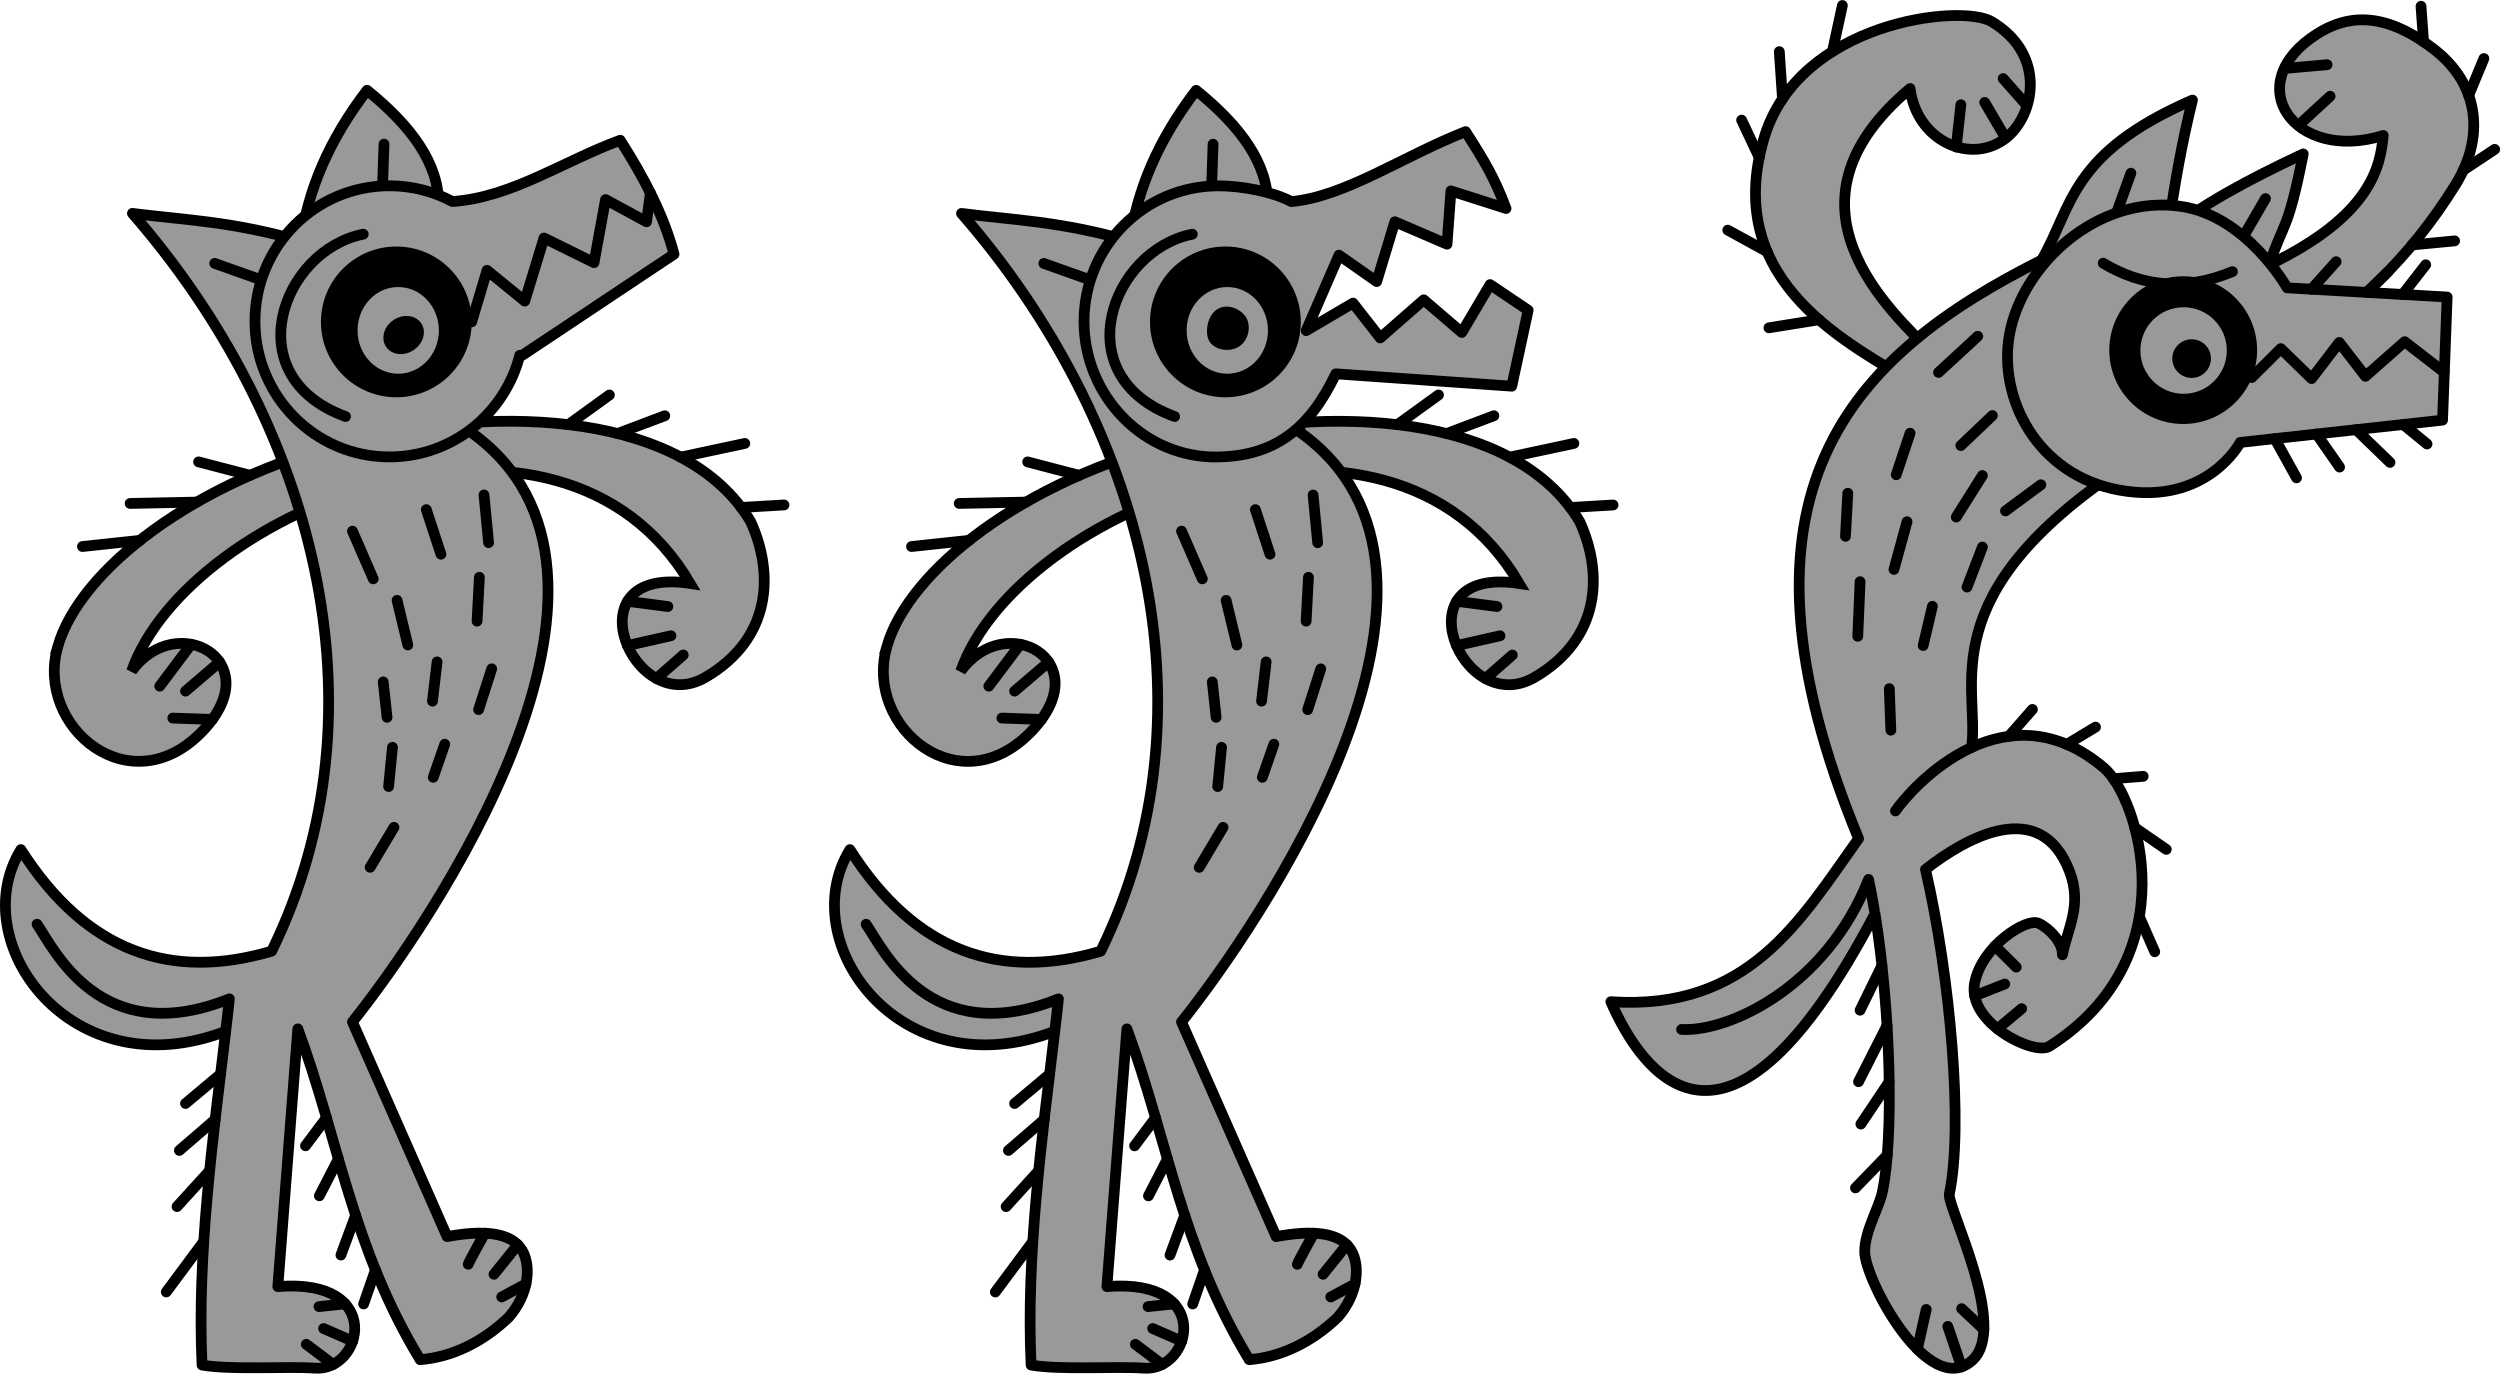
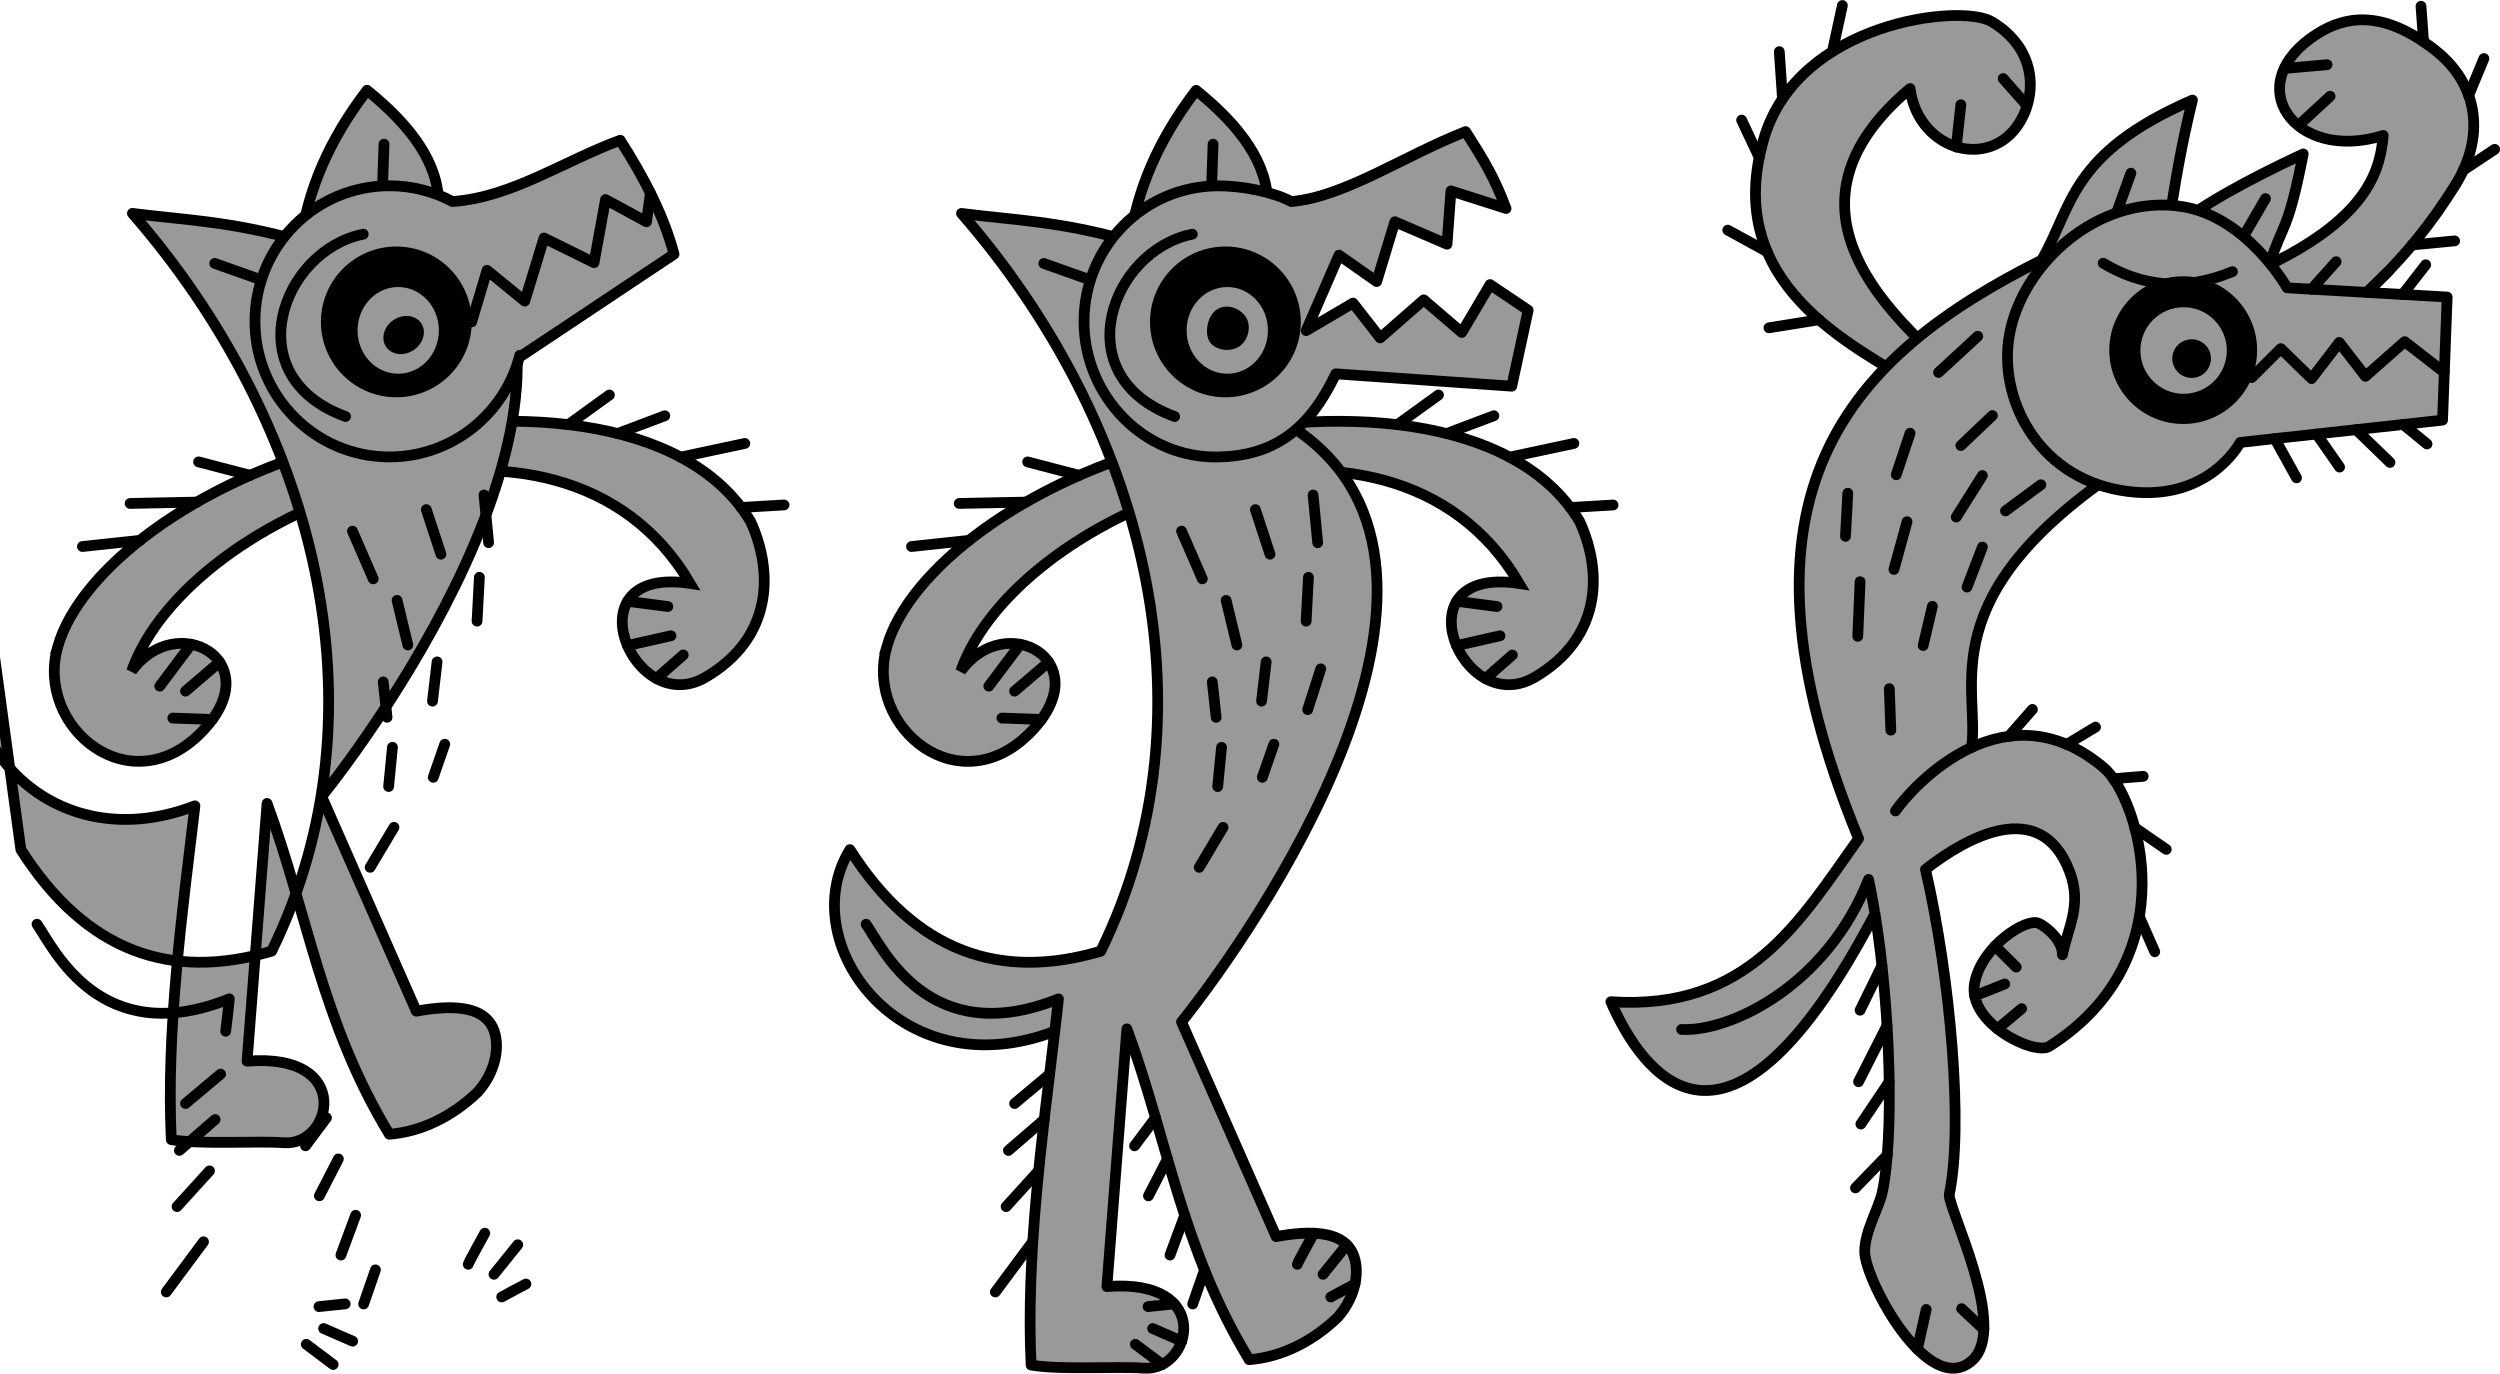
<svg xmlns="http://www.w3.org/2000/svg" version="1.1" viewBox="0 0 1160.6 637.69">
  <g transform="translate(730.07 -278.87)">
    <g transform="matrix(2 0 0 2 730.06 -982.99)">
      <path transform="translate(-866.29 536.93)" d="m149.64 244.07c-5.406 18.863 17.217 37.331 33.929 19.286 14.91-16.099-6.463-27.902-16.786-13.571 13.234-37.863 99.36-71.917 129.64-20.357-28.126-4.282-13.306 31.634 3.571 21.786 15.367-8.967 15.965-24.159 10.454-36.175-14.928-25.004-57.451-27.529-93.487-18.452-35.511 8.944-62.225 29.694-67.324 47.484z" fill="#999" stroke="#000" stroke-width="2.5" />
-       <path transform="translate(-866.29 536.93)" d="m141.07 291.21c15.198 23.86 34.924 30.471 58.214 23.571 27.616-56.379 9.659-123.02-32.321-171.25 12.299 1.57 22.856 1.785 39.107 6.429 1.62-11.9 6.595-23.576 15.357-35 10.274 8.283 16.79 17.077 16.607 26.786l7.143 52.321c47.242 33.154-10.129 115.87-27.143 137.14l21.97 49.83c8.164-1.493 14.723-1.143 17.364 3.098 2.17 3.483 1.755 10.172-3.079 15.652-6.043 5.778-13.155 9.225-20.536 9.821-15.842-26.086-18.93-51.191-28.393-76.786l-4.643 59.821c24.978-2.034 19.679 19.743 8.608 18.935-6.422-0.468-19.456 0.462-26.198-0.721-1.21-25.464 2.558-52.849 5.488-77.485-35.845 13.779-60.772-20.668-47.541-42.158z" fill="#999" stroke="#000" stroke-dashoffset="1.5" stroke-linecap="round" stroke-linejoin="round" stroke-width="2.5" />
+       <path transform="translate(-866.29 536.93)" d="m141.07 291.21c15.198 23.86 34.924 30.471 58.214 23.571 27.616-56.379 9.659-123.02-32.321-171.25 12.299 1.57 22.856 1.785 39.107 6.429 1.62-11.9 6.595-23.576 15.357-35 10.274 8.283 16.79 17.077 16.607 26.786c47.242 33.154-10.129 115.87-27.143 137.14l21.97 49.83c8.164-1.493 14.723-1.143 17.364 3.098 2.17 3.483 1.755 10.172-3.079 15.652-6.043 5.778-13.155 9.225-20.536 9.821-15.842-26.086-18.93-51.191-28.393-76.786l-4.643 59.821c24.978-2.034 19.679 19.743 8.608 18.935-6.422-0.468-19.456 0.462-26.198-0.721-1.21-25.464 2.558-52.849 5.488-77.485-35.845 13.779-60.772-20.668-47.541-42.158z" fill="#999" stroke="#000" stroke-dashoffset="1.5" stroke-linecap="round" stroke-linejoin="round" stroke-width="2.5" />
      <path transform="translate(-866.29 536.93)" d="m179.29 350.14 8.136-6.817" fill="none" stroke="#000" stroke-dashoffset="1.5" stroke-linecap="round" stroke-linejoin="round" stroke-width="2.5" />
      <path transform="translate(-866.29 536.93)" d="m177.86 361.04 8.305-7.174" fill="none" stroke="#000" stroke-dashoffset="1.5" stroke-linecap="round" stroke-linejoin="round" stroke-width="2.5" />
      <path transform="translate(-866.29 536.93)" d="m177.32 374.07 7.529-8.284" fill="none" stroke="#000" stroke-dashoffset="1.5" stroke-linecap="round" stroke-linejoin="round" stroke-width="2.5" />
      <path transform="translate(-866.29 536.93)" d="m174.82 393.89 8.648-11.647" fill="none" stroke="#000" stroke-dashoffset="1.5" stroke-linecap="round" stroke-linejoin="round" stroke-width="2.5" />
      <path transform="translate(-866.29 536.93)" d="m207.14 359.96 4.861-6.492" fill="none" stroke="#000" stroke-dashoffset="1.5" stroke-linecap="round" stroke-linejoin="round" stroke-width="2.5" />
      <path transform="translate(-866.29 536.93)" d="m210.36 371.57 4.409-8.555" fill="none" stroke="#000" stroke-dashoffset="1.5" stroke-linecap="round" stroke-linejoin="round" stroke-width="2.5" />
      <path transform="translate(-866.29 536.93)" d="m215.36 385.32 3.414-9.231" fill="none" stroke="#000" stroke-dashoffset="1.5" stroke-linecap="round" stroke-linejoin="round" stroke-width="2.5" />
      <path transform="translate(-866.29 536.93)" d="m220.63 396.68 2.743-7.915" fill="none" stroke="#000" stroke-dashoffset="1.5" stroke-linecap="round" stroke-linejoin="round" stroke-width="2.5" />
      <path transform="translate(-866.29 536.93)" d="m244.91 387.46c0.089-0.446 3.846-7.21 3.846-7.21" fill="none" stroke="#000" stroke-dashoffset="1.5" stroke-linecap="round" stroke-linejoin="round" stroke-width="2.5" />
      <path transform="translate(-866.29 536.93)" d="m250.89 389.79 5.517-6.856" fill="none" stroke="#000" stroke-dashoffset="1.5" stroke-linecap="round" stroke-linejoin="round" stroke-width="2.5" />
      <path transform="translate(-866.29 536.93)" d="m252.68 395.05c0.446-0.268 5.617-3.006 5.617-3.006" fill="none" stroke="#000" stroke-dashoffset="1.5" stroke-linecap="round" stroke-linejoin="round" stroke-width="2.5" />
      <path transform="translate(-866.29 536.93)" d="m210.27 397.29 6.082-0.635" fill="none" stroke="#000" stroke-dashoffset="1.5" stroke-linecap="round" stroke-linejoin="round" stroke-width="2.5" />
      <path transform="translate(-866.29 536.93)" d="m211.34 402.38 6.744 2.933" fill="none" stroke="#000" stroke-dashoffset="1.5" stroke-linecap="round" stroke-linejoin="round" stroke-width="2.5" />
      <path transform="translate(-866.29 536.93)" d="m207.32 406.04 6.23 4.689" fill="none" stroke="#000" stroke-dashoffset="1.5" stroke-linecap="round" stroke-linejoin="round" stroke-width="2.5" />
      <path transform="translate(-866.29 536.93)" d="m222.14 295.32 5.536-9.286" fill="none" stroke="#000" stroke-dashoffset="1.5" stroke-linecap="round" stroke-linejoin="round" stroke-width="2.5" />
      <path transform="translate(-866.29 536.93)" d="m226.43 276.57 0.893-9.107" fill="none" stroke="#000" stroke-dashoffset="1.5" stroke-linecap="round" stroke-linejoin="round" stroke-width="2.5" />
      <path transform="translate(-866.29 536.93)" d="m236.79 274.43 2.67-7.68" fill="none" stroke="#000" stroke-dashoffset="1.5" stroke-linecap="round" stroke-linejoin="round" stroke-width="2.5" />
      <path transform="translate(-866.29 536.93)" d="m226.07 260.5-0.893-8.214" fill="none" stroke="#000" stroke-dashoffset="1.5" stroke-linecap="round" stroke-linejoin="round" stroke-width="2.5" />
      <path transform="translate(-866.29 536.93)" d="m236.61 256.75 1.071-9.107" fill="none" stroke="#000" stroke-dashoffset="1.5" stroke-linecap="round" stroke-linejoin="round" stroke-width="2.5" />
-       <path transform="translate(-866.29 536.93)" d="m247.32 258.71 3.04-9.46" fill="none" stroke="#000" stroke-dashoffset="1.5" stroke-linecap="round" stroke-linejoin="round" stroke-width="2.5" />
      <path transform="translate(-866.29 536.93)" d="m230.89 243.71-2.5-10.357" fill="none" stroke="#000" stroke-dashoffset="1.5" stroke-linecap="round" stroke-linejoin="round" stroke-width="2.5" />
      <path transform="translate(-866.29 536.93)" d="m246.96 238.18 0.54-10.18" fill="none" stroke="#000" stroke-dashoffset="1.5" stroke-linecap="round" stroke-linejoin="round" stroke-width="2.5" />
      <path transform="translate(-866.29 536.93)" d="m218.04 217.29 4.821 11.071" fill="none" stroke="#000" stroke-dashoffset="1.5" stroke-linecap="round" stroke-linejoin="round" stroke-width="2.5" />
      <path transform="translate(-866.29 536.93)" d="m235.18 212.29 3.393 10.357" fill="none" stroke="#000" stroke-dashoffset="1.5" stroke-linecap="round" stroke-linejoin="round" stroke-width="2.5" />
      <path transform="translate(-866.29 536.93)" d="m248.57 208.89 1.071 11.071" fill="none" stroke="#000" stroke-dashoffset="1.5" stroke-linecap="round" stroke-linejoin="round" stroke-width="2.5" />
      <path transform="translate(-866.29 536.93)" d="m277.68 185.68-9.518 6.883" fill="none" stroke="#000" stroke-dashoffset="1.5" stroke-linecap="round" stroke-linejoin="round" stroke-width="2.5" />
      <path transform="translate(-866.29 536.93)" d="m290.54 190.5-10.944 4.131" fill="none" stroke="#000" stroke-dashoffset="1.5" stroke-linecap="round" stroke-linejoin="round" stroke-width="2.5" />
      <path transform="translate(-866.29 536.93)" d="m309.11 196.93-14.9 3.183" fill="none" stroke="#000" stroke-dashoffset="1.5" stroke-linecap="round" stroke-linejoin="round" stroke-width="2.5" />
      <path transform="translate(-866.29 536.93)" d="m318.21 211.21-9.942 0.583" fill="none" stroke="#000" stroke-dashoffset="1.5" stroke-linecap="round" stroke-linejoin="round" stroke-width="2.5" />
      <path transform="translate(-866.29 536.93)" d="m182.32 201.21 11.959 3.122" fill="none" stroke="#000" stroke-dashoffset="1.5" stroke-linecap="round" stroke-linejoin="round" stroke-width="2.5" />
      <path transform="translate(-866.29 536.93)" d="m166.43 210.86 15.51-0.314" fill="none" stroke="#000" stroke-dashoffset="1.5" stroke-linecap="round" stroke-linejoin="round" stroke-width="2.5" />
      <path transform="translate(-866.29 536.93)" d="m155.36 220.86 13.354-1.431" fill="none" stroke="#000" stroke-dashoffset="1.5" stroke-linecap="round" stroke-linejoin="round" stroke-width="2.5" />
      <path transform="translate(-866.29 536.93)" d="m225.36 127.46-0.54 15.54" fill="none" stroke="#000" stroke-dashoffset="1.5" stroke-linecap="round" stroke-linejoin="round" stroke-width="2.5" />
      <path transform="translate(-866.29 536.93)" d="m186.07 155.14 16.071 5.714" fill="none" stroke="#000" stroke-dashoffset="1.5" stroke-linecap="round" stroke-linejoin="round" stroke-width="2.5" />
      <path transform="translate(-866.29 536.93)" d="m280.19 126.56c-12.981 4.722-25.266 13.297-38.938 14.219-4.36-2.33-9.347-3.656-14.625-3.656-17.249 0-31.219 14.085-31.219 31.469s13.97 31.469 31.219 31.469c14.554 0 26.784-10.016 30.25-23.594l0.438 0.094 35.37-23.56c-2.326-8.809-6.849-17.628-12.5-26.438z" fill="#999" stroke="#000" stroke-dashoffset="1.5" stroke-linecap="round" stroke-linejoin="round" stroke-width="2.5" />
      <path transform="translate(-866.29 536.93)" d="m220.54 148.36c-18.872 3.774-29.6 33.008-4.107 42.321" fill="none" stroke="#000" stroke-dashoffset="1.5" stroke-linecap="round" stroke-linejoin="round" stroke-width="2.5" />
      <path transform="translate(-866.29 536.93)" d="m228.22 151.22c-9.665 0-17.5 7.835-17.5 17.5s7.835 17.5 17.5 17.5 17.5-7.835 17.5-17.5-7.835-17.5-17.5-17.5zm0.438 9.406c5.214 0 9.438 4.503 9.438 10.062 0 5.559-4.223 10.062-9.438 10.062s-9.438-4.503-9.438-10.062c0-5.559 4.223-10.062 9.438-10.062zm1.594 6.719c-0.904 0.058-1.844 0.371-2.688 0.938-2.248 1.51-3.013 4.292-1.719 6.219s4.158 2.26 6.406 0.75c2.248-1.51 3.044-4.292 1.75-6.219-0.809-1.204-2.243-1.784-3.75-1.688z" />
      <path transform="translate(-866.29 536.93)" d="m245.71 168.71 3.571-11.964 8.75 7.143 4.47-14.64 11.607 5.714 2.679-14.643 9.513 5.163 0.894-6.707" fill="none" stroke="#000" stroke-dashoffset="1.5" stroke-linecap="round" stroke-linejoin="round" stroke-width="2.5" />
      <path transform="translate(-866.29 536.93)" d="m173.3 253.27 7.303-9.723" fill="none" stroke="#000" stroke-dashoffset="1.5" stroke-linecap="round" stroke-linejoin="round" stroke-width="2.5" />
      <path transform="translate(-866.29 536.93)" d="m179.29 254.43 7.909-6.761" fill="none" stroke="#000" stroke-dashoffset="1.5" stroke-linecap="round" stroke-linejoin="round" stroke-width="2.5" />
      <path transform="translate(-866.29 536.93)" d="m176.34 260.68c0.625 0 9.184 0.324 9.184 0.324" fill="none" stroke="#000" stroke-dashoffset="1.5" stroke-linecap="round" stroke-linejoin="round" stroke-width="2.5" />
      <path transform="translate(-866.29 536.93)" d="m281.9 233.57 9.349 1.216" fill="none" stroke="#000" stroke-dashoffset="1.5" stroke-linecap="round" stroke-linejoin="round" stroke-width="2.5" />
      <path transform="translate(-866.29 536.93)" d="m281.88 243.85 10.087-2.282" fill="none" stroke="#000" stroke-dashoffset="1.5" stroke-linecap="round" stroke-linejoin="round" stroke-width="2.5" />
      <path transform="translate(-866.29 536.93)" d="m288.6 251.49 6.224-5.457" fill="none" stroke="#000" stroke-dashoffset="1.5" stroke-linecap="round" stroke-linejoin="round" stroke-width="2.5" />
      <path transform="translate(-866.29 536.93)" d="m188.61 333.37c0.54-4.486 0.362-3.02 0.852-7.515-29.989 12.023-40.784-11.767-44.643-17.321" fill="none" stroke="#000" stroke-dashoffset="1.5" stroke-linecap="round" stroke-linejoin="round" stroke-width="2.5" />
    </g>
    <g transform="matrix(2 0 0 2 371.47 -982.99)">
      <path d="m-344.91 781.01c-5.406 18.863 17.217 37.331 33.929 19.286 14.91-16.099-6.463-27.902-16.786-13.571 13.234-37.863 99.36-71.917 129.64-20.357-28.126-4.282-13.306 31.634 3.571 21.786 15.367-8.967 15.965-24.159 10.454-36.175-14.928-25.004-57.451-27.529-93.487-18.452-35.511 8.944-62.225 29.694-67.324 47.484z" fill="#999" stroke="#000" stroke-width="2.5" />
      <path d="m-353.48 828.15c15.198 23.86 34.924 30.471 58.214 23.571 27.616-56.379 9.659-123.02-32.321-171.25 12.299 1.57 22.856 1.785 39.107 6.429 1.62-11.9 6.595-23.576 15.357-35 10.274 8.283 16.79 17.077 16.607 26.786l7.143 52.321c47.242 33.154-10.129 115.87-27.143 137.14l21.964 49.821c8.164-1.493 14.723-1.143 17.364 3.098 2.17 3.483 1.755 10.172-3.079 15.652-6.043 5.778-13.155 9.225-20.536 9.821-15.842-26.086-18.93-51.191-28.393-76.786l-4.643 59.821c24.978-2.034 19.679 19.743 8.608 18.935-6.422-0.468-19.456 0.462-26.198-0.721-1.21-25.464 2.558-52.849 5.488-77.485-35.845 13.779-60.772-20.668-47.541-42.158z" fill="#999" stroke="#000" stroke-dashoffset="1.5" stroke-linecap="round" stroke-linejoin="round" stroke-width="2.5" />
      <path d="m-269.19 664.4-0.536 15.536" fill="none" stroke="#000" stroke-dashoffset="1.5" stroke-linecap="round" stroke-linejoin="round" stroke-width="2.5" />
      <path d="m-315.26 887.08 8.136-6.817" fill="none" stroke="#000" stroke-dashoffset="1.5" stroke-linecap="round" stroke-linejoin="round" stroke-width="2.5" />
      <path d="m-316.69 897.97 8.305-7.174" fill="none" stroke="#000" stroke-dashoffset="1.5" stroke-linecap="round" stroke-linejoin="round" stroke-width="2.5" />
      <path d="m-317.23 911.01 7.529-8.284" fill="none" stroke="#000" stroke-dashoffset="1.5" stroke-linecap="round" stroke-linejoin="round" stroke-width="2.5" />
      <path d="m-319.73 930.83 8.648-11.647" fill="none" stroke="#000" stroke-dashoffset="1.5" stroke-linecap="round" stroke-linejoin="round" stroke-width="2.5" />
      <path d="m-287.41 896.9 4.861-6.492" fill="none" stroke="#000" stroke-dashoffset="1.5" stroke-linecap="round" stroke-linejoin="round" stroke-width="2.5" />
      <path d="m-284.19 908.51 4.409-8.555" fill="none" stroke="#000" stroke-dashoffset="1.5" stroke-linecap="round" stroke-linejoin="round" stroke-width="2.5" />
      <path d="m-279.19 922.26 3.414-9.231" fill="none" stroke="#000" stroke-dashoffset="1.5" stroke-linecap="round" stroke-linejoin="round" stroke-width="2.5" />
      <path d="m-273.92 933.61 2.743-7.915" fill="none" stroke="#000" stroke-dashoffset="1.5" stroke-linecap="round" stroke-linejoin="round" stroke-width="2.5" />
      <path d="m-249.64 924.4c0.089-0.446 3.846-7.21 3.846-7.21" fill="none" stroke="#000" stroke-dashoffset="1.5" stroke-linecap="round" stroke-linejoin="round" stroke-width="2.5" />
      <path d="m-243.66 926.72 5.517-6.856" fill="none" stroke="#000" stroke-dashoffset="1.5" stroke-linecap="round" stroke-linejoin="round" stroke-width="2.5" />
      <path d="m-241.87 931.99c0.446-0.268 5.617-3.006 5.617-3.006" fill="none" stroke="#000" stroke-dashoffset="1.5" stroke-linecap="round" stroke-linejoin="round" stroke-width="2.5" />
      <path d="m-284.28 934.22 6.082-0.635" fill="none" stroke="#000" stroke-dashoffset="1.5" stroke-linecap="round" stroke-linejoin="round" stroke-width="2.5" />
      <path d="m-283.21 939.31 6.744 2.933" fill="none" stroke="#000" stroke-dashoffset="1.5" stroke-linecap="round" stroke-linejoin="round" stroke-width="2.5" />
      <path d="m-287.23 942.97 6.23 4.689" fill="none" stroke="#000" stroke-dashoffset="1.5" stroke-linecap="round" stroke-linejoin="round" stroke-width="2.5" />
      <path d="m-272.41 832.26 5.536-9.286" fill="none" stroke="#000" stroke-dashoffset="1.5" stroke-linecap="round" stroke-linejoin="round" stroke-width="2.5" />
      <path d="m-268.12 813.51 0.893-9.107" fill="none" stroke="#000" stroke-dashoffset="1.5" stroke-linecap="round" stroke-linejoin="round" stroke-width="2.5" />
      <path d="m-257.76 811.36 2.679-7.679" fill="none" stroke="#000" stroke-dashoffset="1.5" stroke-linecap="round" stroke-linejoin="round" stroke-width="2.5" />
      <path d="m-268.48 797.43-0.893-8.214" fill="none" stroke="#000" stroke-dashoffset="1.5" stroke-linecap="round" stroke-linejoin="round" stroke-width="2.5" />
      <path d="m-257.94 793.68 1.071-9.107" fill="none" stroke="#000" stroke-dashoffset="1.5" stroke-linecap="round" stroke-linejoin="round" stroke-width="2.5" />
      <path d="m-247.23 795.65 3.036-9.464" fill="none" stroke="#000" stroke-dashoffset="1.5" stroke-linecap="round" stroke-linejoin="round" stroke-width="2.5" />
      <path d="m-263.66 780.65-2.5-10.357" fill="none" stroke="#000" stroke-dashoffset="1.5" stroke-linecap="round" stroke-linejoin="round" stroke-width="2.5" />
      <path d="m-247.59 775.11 0.536-10.179" fill="none" stroke="#000" stroke-dashoffset="1.5" stroke-linecap="round" stroke-linejoin="round" stroke-width="2.5" />
      <path d="m-276.51 754.22 4.821 11.071" fill="none" stroke="#000" stroke-dashoffset="1.5" stroke-linecap="round" stroke-linejoin="round" stroke-width="2.5" />
      <path d="m-259.37 749.22 3.393 10.357" fill="none" stroke="#000" stroke-dashoffset="1.5" stroke-linecap="round" stroke-linejoin="round" stroke-width="2.5" />
      <path d="m-245.98 745.83 1.071 11.071" fill="none" stroke="#000" stroke-dashoffset="1.5" stroke-linecap="round" stroke-linejoin="round" stroke-width="2.5" />
      <path d="m-216.87 722.61-9.518 6.883" fill="none" stroke="#000" stroke-dashoffset="1.5" stroke-linecap="round" stroke-linejoin="round" stroke-width="2.5" />
      <path d="m-204.01 727.43-10.944 4.131" fill="none" stroke="#000" stroke-dashoffset="1.5" stroke-linecap="round" stroke-linejoin="round" stroke-width="2.5" />
      <path d="m-185.44 733.86-14.9 3.183" fill="none" stroke="#000" stroke-dashoffset="1.5" stroke-linecap="round" stroke-linejoin="round" stroke-width="2.5" />
      <path d="m-176.34 748.15-9.942 0.583" fill="none" stroke="#000" stroke-dashoffset="1.5" stroke-linecap="round" stroke-linejoin="round" stroke-width="2.5" />
      <path d="m-328.12 747.79 15.51-0.314" fill="none" stroke="#000" stroke-dashoffset="1.5" stroke-linecap="round" stroke-linejoin="round" stroke-width="2.5" />
      <path d="m-339.19 757.79 13.354-1.431" fill="none" stroke="#000" stroke-dashoffset="1.5" stroke-linecap="round" stroke-linejoin="round" stroke-width="2.5" />
      <path d="m-308.48 692.08 16.071 5.714" fill="none" stroke="#000" stroke-dashoffset="1.5" stroke-linecap="round" stroke-linejoin="round" stroke-width="2.5" />
      <path d="m-204.89 696.99-6.566 11.112-8.839-7.576-10.102 8.839-6.314-8.081-10.864 6.389 7.612-17.52 8.75 6.133 4.212-13.885 12.112 5.209 0.911-12.37 12.788 4.082c-2.671-7.103-4.953-10.93-9.386-17.841-14.366 5.607-28.074 15.149-40.453 16.239-4.36-2.33-11.619-3.656-16.898-3.656-17.249 0-31.219 14.085-31.219 31.469s13.974 31.841 31.219 31.469c12.645-0.273 20.982-6.119 27.22-19.301l40.844 2.872 3.81-17.637z" fill="#999" stroke="#000" stroke-dashoffset="1.5" stroke-linecap="round" stroke-linejoin="round" stroke-width="2.5" />
      <path d="m-321.25 790.2 7.303-9.723" fill="none" stroke="#000" stroke-dashoffset="1.5" stroke-linecap="round" stroke-linejoin="round" stroke-width="2.5" />
      <path d="m-315.26 791.36 7.909-6.761" fill="none" stroke="#000" stroke-dashoffset="1.5" stroke-linecap="round" stroke-linejoin="round" stroke-width="2.5" />
      <path d="m-318.21 797.61c0.625 0 9.184 0.324 9.184 0.324" fill="none" stroke="#000" stroke-dashoffset="1.5" stroke-linecap="round" stroke-linejoin="round" stroke-width="2.5" />
      <path d="m-212.65 770.5 9.349 1.216" fill="none" stroke="#000" stroke-dashoffset="1.5" stroke-linecap="round" stroke-linejoin="round" stroke-width="2.5" />
      <path d="m-212.67 780.79 10.087-2.282" fill="none" stroke="#000" stroke-dashoffset="1.5" stroke-linecap="round" stroke-linejoin="round" stroke-width="2.5" />
      <path d="m-205.95 788.43 6.224-5.457" fill="none" stroke="#000" stroke-dashoffset="1.5" stroke-linecap="round" stroke-linejoin="round" stroke-width="2.5" />
      <path d="m-305.94 870.31c0.54-4.486 0.362-3.02 0.852-7.515-29.989 12.023-40.784-11.767-44.643-17.321" fill="none" stroke="#000" stroke-dashoffset="1.5" stroke-linecap="round" stroke-linejoin="round" stroke-width="2.5" />
      <path d="m-312.23 738.15 11.959 3.122" fill="none" stroke="#000" stroke-dashoffset="1.5" stroke-linecap="round" stroke-linejoin="round" stroke-width="2.5" />
      <path d="m-274.01 685.29c-18.872 3.774-29.6 33.008-4.107 42.321" fill="none" stroke="#000" stroke-dashoffset="1.5" stroke-linecap="round" stroke-linejoin="round" stroke-width="2.5" />
      <path d="m-266.33 688.15c-9.665 0-17.5 7.835-17.5 17.5s7.835 17.5 17.5 17.5 17.5-7.835 17.5-17.5-7.835-17.5-17.5-17.5zm0.438 9.406c5.214 0 9.438 4.503 9.438 10.062 0 5.559-4.223 10.062-9.438 10.062s-9.438-4.503-9.438-10.062c0-5.559 4.223-10.062 9.438-10.062zm-2.483 5.257c-2.153 1.431-2.886 5.554-1.593 7.481 1.294 1.927 4.663 2.512 6.911 1.002 2.248-1.51 2.845-5.144 1.245-7.103-1.6-1.959-4.411-2.812-6.564-1.381z" />
    </g>
    <g transform="matrix(2 0 0 2 31.037 -970.23)">
      <path transform="translate(-866.29 536.93)" d="m934.64 169.96c-10.125-10.199-37.848-34.719-5.536-61.786 1.536 12.238 14.202 17.855 22.321 11.429 6.533-5.171 9.494-19.286-3.393-26.964-7.136-4.252-44.881-9.43e-4 -52.857 27.143-10.003 34.041 20.943 48.007 35.179 57.143" fill="#999" stroke="#000" stroke-dashoffset="1.5" stroke-linecap="round" stroke-linejoin="round" stroke-width="2.5" />
      <path transform="translate(-866.29 536.93)" d="m943.38 261.11c8.588-3.964 19.443-4.804 30.728 4.746 7.873 6.663 19.974 43.9-12.679 64.643-3.494 2.219-19.216-5.457-17.321-14.821 1.737-8.583 12.052-15.051 14.821-13.75 2.571 1.208 5.636 4.449 5.536 7.321 1.193-6.225 4.685-11.487 1.607-19.464-6.68-17.314-23.82-7.882-33.393-0.357 5.849 25.293 8.802 59.736 5.536 75.357-0.592 2.83 13.827 30.834 5.357 38.571-10.142 9.265-24.985-18.639-25-25.179-0.011-4.84 3.274-10 4.107-13.929 2.658-12.53 1.958-41.957-1.724-64.535-34.466 65.594-54.119 36.839-61.312 20.427 32.001 2.141 43.912-18.823 57.5-37.857-33.151-80.539-1.594-112.15 42.5-134.29 7.2-12.381 6.507-24.762 35-37.143-2.408 9.735-4.258 20.027-5.714 30.714 7.326-6.071 18.401-12.143 31.429-18.214-3.57 18.352-4.703 15.909-7.857 25.714 23.872-11.541 25.759-22.978 26.429-30-20.705 6.473-33.543-12.028-15.357-23.571 6.523-4.14 15.096-5.705 27.143 3.571 10.746 8.274 11.692 20.634 5 31.429-22.202 35.812-51.166 43.751-76.786 65.357-45.38 29.952-33.555 51.192-35.549 65.254z" fill="#999" stroke="#000" stroke-dashoffset="1.5" stroke-linecap="round" stroke-linejoin="round" stroke-width="2.5" />
      <path transform="translate(-866.29 536.93)" d="m925.71 275.86c1.53-2.267 8.276-10.451 17.772-14.796m-22.694 37.67c-0.408-2.421-0.851-4.759-1.328-6.981-9.839 24.95-32.387 35.434-43.393 34.821" fill="none" stroke="#000" stroke-dashoffset="1.5" stroke-linecap="round" stroke-linejoin="round" stroke-width="2.5" />
      <path transform="translate(-866.29 536.93)" d="m948.83 307.21 4.918 4.896" fill="none" stroke="#000" stroke-dashoffset="1.5" stroke-linecap="round" stroke-linejoin="round" stroke-width="2.5" />
      <path transform="translate(-866.29 536.93)" d="m944.1 318.78 6.973-2.749" fill="none" stroke="#000" stroke-dashoffset="1.5" stroke-linecap="round" stroke-linejoin="round" stroke-width="2.5" />
      <path transform="translate(-866.29 536.93)" d="m949.39 326.44 5.61-4.69" fill="none" stroke="#000" stroke-dashoffset="1.5" stroke-linecap="round" stroke-linejoin="round" stroke-width="2.5" />
      <path transform="translate(-866.29 536.93)" d="m930.79 400.78 2.064-9.211" fill="none" stroke="#000" stroke-dashoffset="1.5" stroke-linecap="round" stroke-linejoin="round" stroke-width="2.5" />
-       <path transform="translate(-866.29 536.93)" d="m941.05 404.9-3.19-9.4" fill="none" stroke="#000" stroke-dashoffset="1.5" stroke-linecap="round" stroke-linejoin="round" stroke-width="2.5" />
      <path transform="translate(-866.29 536.93)" d="m941.07 391.39 5.159 4.834" fill="none" stroke="#000" stroke-dashoffset="1.5" stroke-linecap="round" stroke-linejoin="round" stroke-width="2.5" />
      <path transform="translate(-866.29 536.93)" d="m924.64 257.11-0.357-9.643" fill="none" stroke="#000" stroke-dashoffset="1.5" stroke-linecap="round" stroke-linejoin="round" stroke-width="2.5" />
      <path transform="translate(-866.29 536.93)" d="m932.14 237.46 2.143-9.107" fill="none" stroke="#000" stroke-dashoffset="1.5" stroke-linecap="round" stroke-linejoin="round" stroke-width="2.5" />
      <path transform="translate(-866.29 536.93)" d="m942.32 223.89 3.571-9.286" fill="none" stroke="#000" stroke-dashoffset="1.5" stroke-linecap="round" stroke-linejoin="round" stroke-width="2.5" />
      <path transform="translate(-866.29 536.93)" d="m951.25 206.21 8.214-6.071" fill="none" stroke="#000" stroke-dashoffset="1.5" stroke-linecap="round" stroke-linejoin="round" stroke-width="2.5" />
      <path transform="translate(-866.29 536.93)" d="m939.82 207.64 6.07-9.64" fill="none" stroke="#000" stroke-dashoffset="1.5" stroke-linecap="round" stroke-linejoin="round" stroke-width="2.5" />
      <path transform="translate(-866.29 536.93)" d="m925.36 219.79 3.036-11.071" fill="none" stroke="#000" stroke-dashoffset="1.5" stroke-linecap="round" stroke-linejoin="round" stroke-width="2.5" />
      <path transform="translate(-866.29 536.93)" d="m916.96 235.32 0.54-12.68" fill="none" stroke="#000" stroke-dashoffset="1.5" stroke-linecap="round" stroke-linejoin="round" stroke-width="2.5" />
      <path transform="translate(-866.29 536.93)" d="m914.11 212.11 0.536-10" fill="none" stroke="#000" stroke-dashoffset="1.5" stroke-linecap="round" stroke-linejoin="round" stroke-width="2.5" />
      <path transform="translate(-866.29 536.93)" d="m925.89 197.82 3.214-9.643" fill="none" stroke="#000" stroke-dashoffset="1.5" stroke-linecap="round" stroke-linejoin="round" stroke-width="2.5" />
      <path transform="translate(-866.29 536.93)" d="m940.89 191.04 7.321-6.964" fill="none" stroke="#000" stroke-dashoffset="1.5" stroke-linecap="round" stroke-linejoin="round" stroke-width="2.5" />
      <path transform="translate(-866.29 536.93)" d="m935.71 174.07 9.107-8.393" fill="none" stroke="#000" stroke-dashoffset="1.5" stroke-linecap="round" stroke-linejoin="round" stroke-width="2.5" />
      <path transform="translate(-866.29 536.93)" d="m952.01 258.54 5.49-6.25" fill="none" stroke="#000" stroke-dashoffset="1.5" stroke-linecap="round" stroke-linejoin="round" stroke-width="2.5" />
      <path transform="translate(-866.29 536.93)" d="m965.47 260.41 6.67-4.015" fill="none" stroke="#000" stroke-dashoffset="1.5" stroke-linecap="round" stroke-linejoin="round" stroke-width="2.5" />
      <path transform="translate(-866.29 536.93)" d="m976.31 268.38 6.901-0.562" fill="none" stroke="#000" stroke-dashoffset="1.5" stroke-linecap="round" stroke-linejoin="round" stroke-width="2.5" />
      <path transform="translate(-866.29 536.93)" d="m981.26 279.73 7.31 5.051" fill="none" stroke="#000" stroke-dashoffset="1.5" stroke-linecap="round" stroke-linejoin="round" stroke-width="2.5" />
      <path transform="translate(-866.29 536.93)" d="m982.32 300.41 3.577 8.128" fill="none" stroke="#000" stroke-dashoffset="1.5" stroke-linecap="round" stroke-linejoin="round" stroke-width="2.5" />
      <path transform="translate(-866.29 536.93)" d="m916.43 363.36 7.38-7.617" fill="none" stroke="#000" stroke-dashoffset="1.5" stroke-linecap="round" stroke-linejoin="round" stroke-width="2.5" />
      <path transform="translate(-866.29 536.93)" d="m917.68 348.54 6.575-9.813" fill="none" stroke="#000" stroke-dashoffset="1.5" stroke-linecap="round" stroke-linejoin="round" stroke-width="2.5" />
      <path transform="translate(-866.29 536.93)" d="m917.14 338.71 6.613-13.036" fill="none" stroke="#000" stroke-dashoffset="1.5" stroke-linecap="round" stroke-linejoin="round" stroke-width="2.5" />
      <path transform="translate(-866.29 536.93)" d="m917.5 322.11 5.076-10.365" fill="none" stroke="#000" stroke-dashoffset="1.5" stroke-linecap="round" stroke-linejoin="round" stroke-width="2.5" />
      <path transform="translate(-866.29 536.93)" d="m939.82 121.75 1.071-9.821" fill="none" stroke="#000" stroke-dashoffset="1.5" stroke-linecap="round" stroke-linejoin="round" stroke-width="2.5" />
-       <path transform="translate(-866.29 536.93)" d="m946.43 111.39 4.821 8.214" fill="none" stroke="#000" stroke-dashoffset="1.5" stroke-linecap="round" stroke-linejoin="round" stroke-width="2.5" />
      <path transform="translate(-866.29 536.93)" d="m950.71 105.86 5.357 6.071" fill="none" stroke="#000" stroke-dashoffset="1.5" stroke-linecap="round" stroke-linejoin="round" stroke-width="2.5" />
      <path transform="translate(-866.29 536.93)" d="m913.39 88.893-2.32 10.705" fill="none" stroke="#000" stroke-dashoffset="1.5" stroke-linecap="round" stroke-linejoin="round" stroke-width="2.5" />
      <path transform="translate(-866.29 536.93)" d="m898.75 99.607 0.744 10.974" fill="none" stroke="#000" stroke-dashoffset="1.5" stroke-linecap="round" stroke-linejoin="round" stroke-width="2.5" />
      <path transform="translate(-866.29 536.93)" d="m890 115.5 4.089 8.676" fill="none" stroke="#000" stroke-dashoffset="1.5" stroke-linecap="round" stroke-linejoin="round" stroke-width="2.5" />
      <path transform="translate(-866.29 536.93)" d="m886.79 141.04 9.15 5.009" fill="none" stroke="#000" stroke-dashoffset="1.5" stroke-linecap="round" stroke-linejoin="round" stroke-width="2.5" />
      <path transform="translate(-866.29 536.93)" d="m1026.6 109.96-7.028 6.479" fill="none" stroke="#000" stroke-dashoffset="1.5" stroke-linecap="round" stroke-linejoin="round" stroke-width="2.5" />
      <path transform="translate(-866.29 536.93)" d="m1025.9 102.64-9.857 0.873" fill="none" stroke="#000" stroke-dashoffset="1.5" stroke-linecap="round" stroke-linejoin="round" stroke-width="2.5" />
      <path transform="translate(-866.29 536.93)" d="m1047.7 89.071 0.591 8.227" fill="none" stroke="#000" stroke-dashoffset="1.5" stroke-linecap="round" stroke-linejoin="round" stroke-width="2.5" />
      <path transform="translate(-866.29 536.93)" d="m1062.3 101.21-3.548 8.563" fill="none" stroke="#000" stroke-dashoffset="1.5" stroke-linecap="round" stroke-linejoin="round" stroke-width="2.5" />
      <path transform="translate(-866.29 536.93)" d="m1064.8 122.29-7.291 4.849" fill="none" stroke="#000" stroke-dashoffset="1.5" stroke-linecap="round" stroke-linejoin="round" stroke-width="2.5" />
      <path transform="translate(-866.29 536.93)" d="m1045.6 144.48 9.903-0.945" fill="none" stroke="#000" stroke-dashoffset="1.5" stroke-linecap="round" stroke-linejoin="round" stroke-width="2.5" />
      <path transform="translate(-866.29 536.93)" d="m980.36 127.82-5.36 14.82" fill="none" stroke="#000" stroke-dashoffset="1.5" stroke-linecap="round" stroke-linejoin="round" stroke-width="2.5" />
      <path transform="translate(-866.29 536.93)" d="m1011.6 133.71-7.678 13.214" fill="none" stroke="#000" stroke-dashoffset="1.5" stroke-linecap="round" stroke-linejoin="round" stroke-width="2.5" />
      <path transform="translate(-866.29 536.93)" d="m896.34 163.71 11.637-1.871" fill="none" stroke="#000" stroke-dashoffset="1.5" stroke-linecap="round" stroke-linejoin="round" stroke-width="2.5" />
      <path transform="translate(-866.29 536.93)" d="m1052.7 185.14-46.964 5.179s-7.65 14.763-28.036 11.071c-19.206-3.478-28.157-21.444-25.536-36.071 2.917-16.277 20.383-32.491 39.647-29.818 15.361 2.131 24.817 18.926 24.817 18.926l37.143 2.143z" fill="#999" stroke="#000" stroke-dashoffset="1.5" stroke-linecap="round" stroke-linejoin="round" stroke-width="2.5" />
      <path transform="translate(-866.29 536.93)" d="m1018.8 198.54-5.038-9.096" fill="none" stroke="#000" stroke-dashoffset="1.5" stroke-linecap="round" stroke-linejoin="round" stroke-width="2.5" />
      <path transform="translate(-866.29 536.93)" d="m1028.8 196.04-5.336-7.666" fill="none" stroke="#000" stroke-dashoffset="1.5" stroke-linecap="round" stroke-linejoin="round" stroke-width="2.5" />
      <path transform="translate(-866.29 536.93)" d="m1040.5 194.96-7.87-7.615" fill="none" stroke="#000" stroke-dashoffset="1.5" stroke-linecap="round" stroke-linejoin="round" stroke-width="2.5" />
      <path transform="translate(-866.29 536.93)" d="m1049.1 190.68-5.543-4.531" fill="none" stroke="#000" stroke-dashoffset="1.5" stroke-linecap="round" stroke-linejoin="round" stroke-width="2.5" />
      <path transform="translate(-866.29 536.93)" d="m1048.8 149.07-5.364 6.902" fill="none" stroke="#000" stroke-dashoffset="1.5" stroke-linecap="round" stroke-linejoin="round" stroke-width="2.5" />
      <path transform="translate(-866.29 536.93)" d="m1040 150.76-4.87 4.734" fill="none" stroke="#000" stroke-dashoffset="1.5" stroke-linecap="round" stroke-linejoin="round" stroke-width="2.5" />
      <path transform="translate(-866.29 536.93)" d="m1028 148.36-5.723 6.401" fill="none" stroke="#000" stroke-dashoffset="1.5" stroke-linecap="round" stroke-linejoin="round" stroke-width="2.5" />
      <path transform="translate(-866.29 536.93)" d="m992.5 151.75c-9.468 0-17.156 7.689-17.156 17.156 0 9.468 7.689 17.125 17.156 17.125 9.468 0 17.156-7.657 17.156-17.125 1e-4 -9.468-7.689-17.156-17.156-17.156zm0.094 7.188c5.545 0 10.031 4.486 10.031 10.031 0 5.545-4.486 10.062-10.031 10.062-5.545 0-10.031-4.517-10.031-10.062 0-5.545 4.486-10.031 10.031-10.031zm1.875 7.438c-2.476 0-4.5 1.992-4.5 4.469 0 2.476 2.024 4.5 4.5 4.5s4.469-2.024 4.469-4.5-1.992-4.469-4.469-4.469z" />
      <path transform="translate(-866.29 536.93)" d="m973.93 148.71c8.886 5.335 18.735 6.621 30 1.964" fill="none" stroke="#000" stroke-dashoffset="1.5" stroke-linecap="round" stroke-linejoin="round" stroke-width="2.5" />
      <path transform="translate(-866.29 536.93)" d="m1008.4 175.26 6.756-6.723 7.143 6.964 6.429-8.393 6.071 7.857 9.107-8.036 9.167 7.105" fill="none" stroke="#000" stroke-dashoffset="1.5" stroke-linecap="round" stroke-linejoin="round" stroke-width="2.5" />
    </g>
  </g>
</svg>